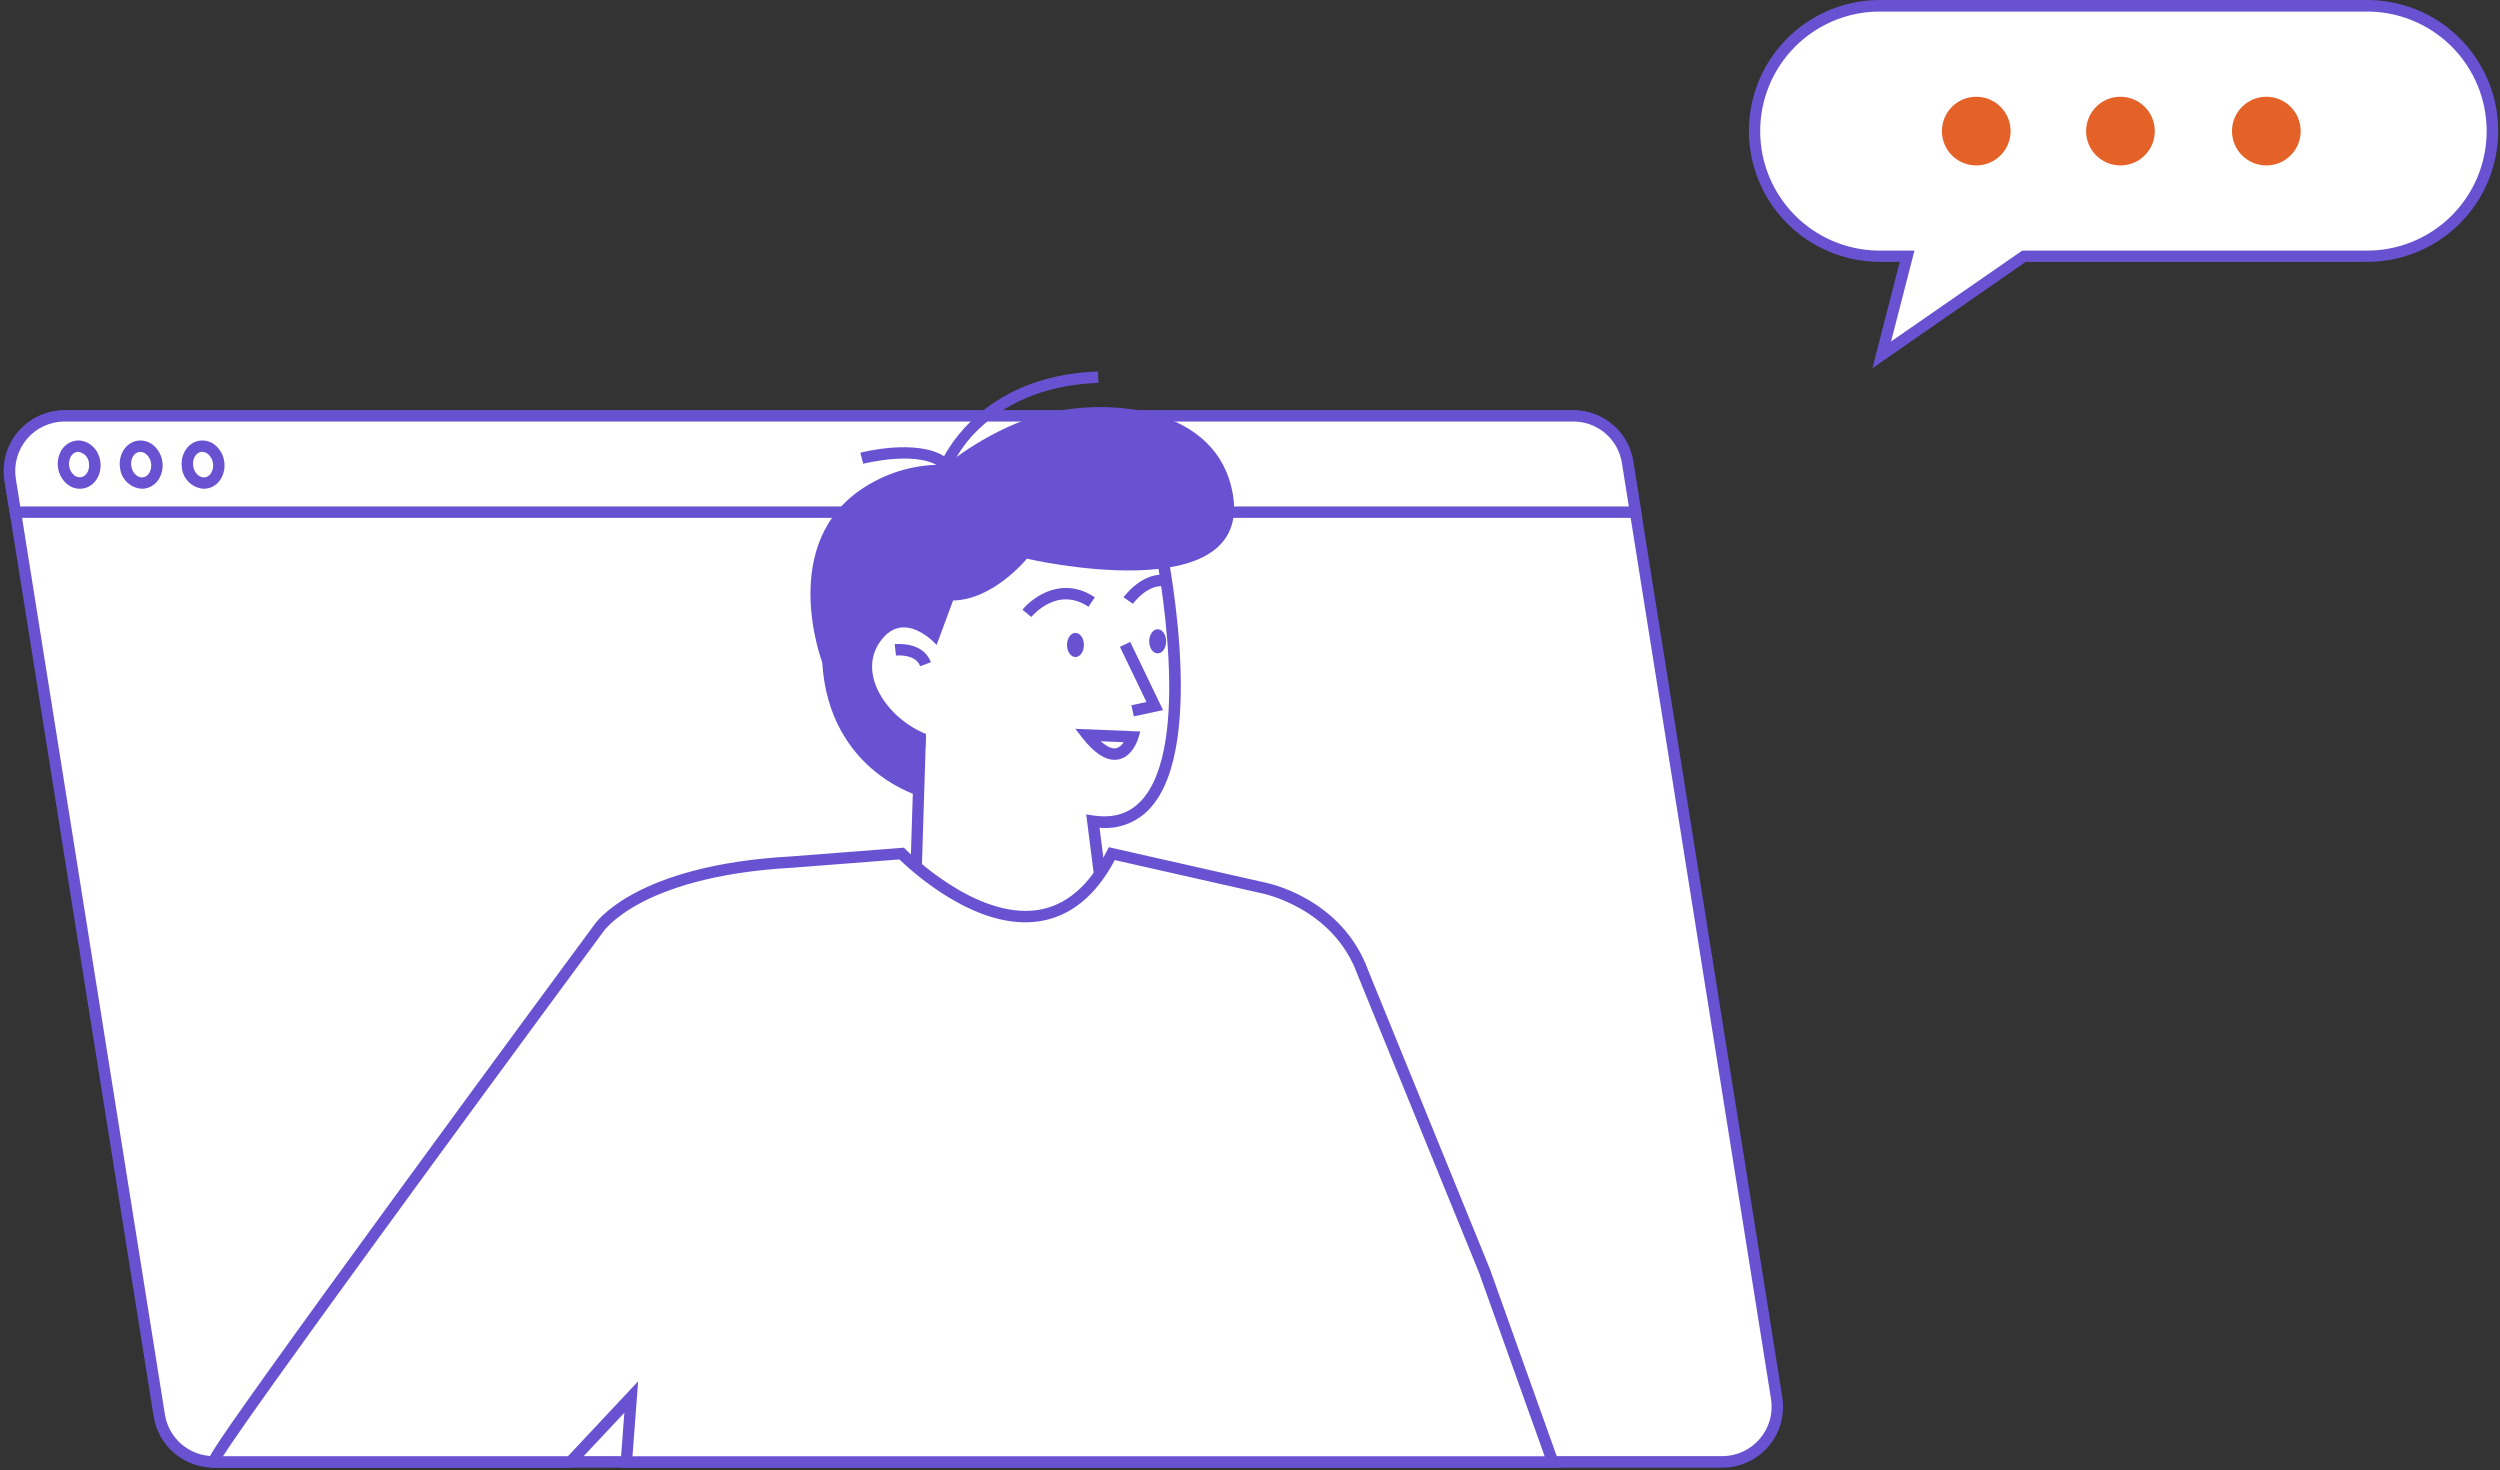
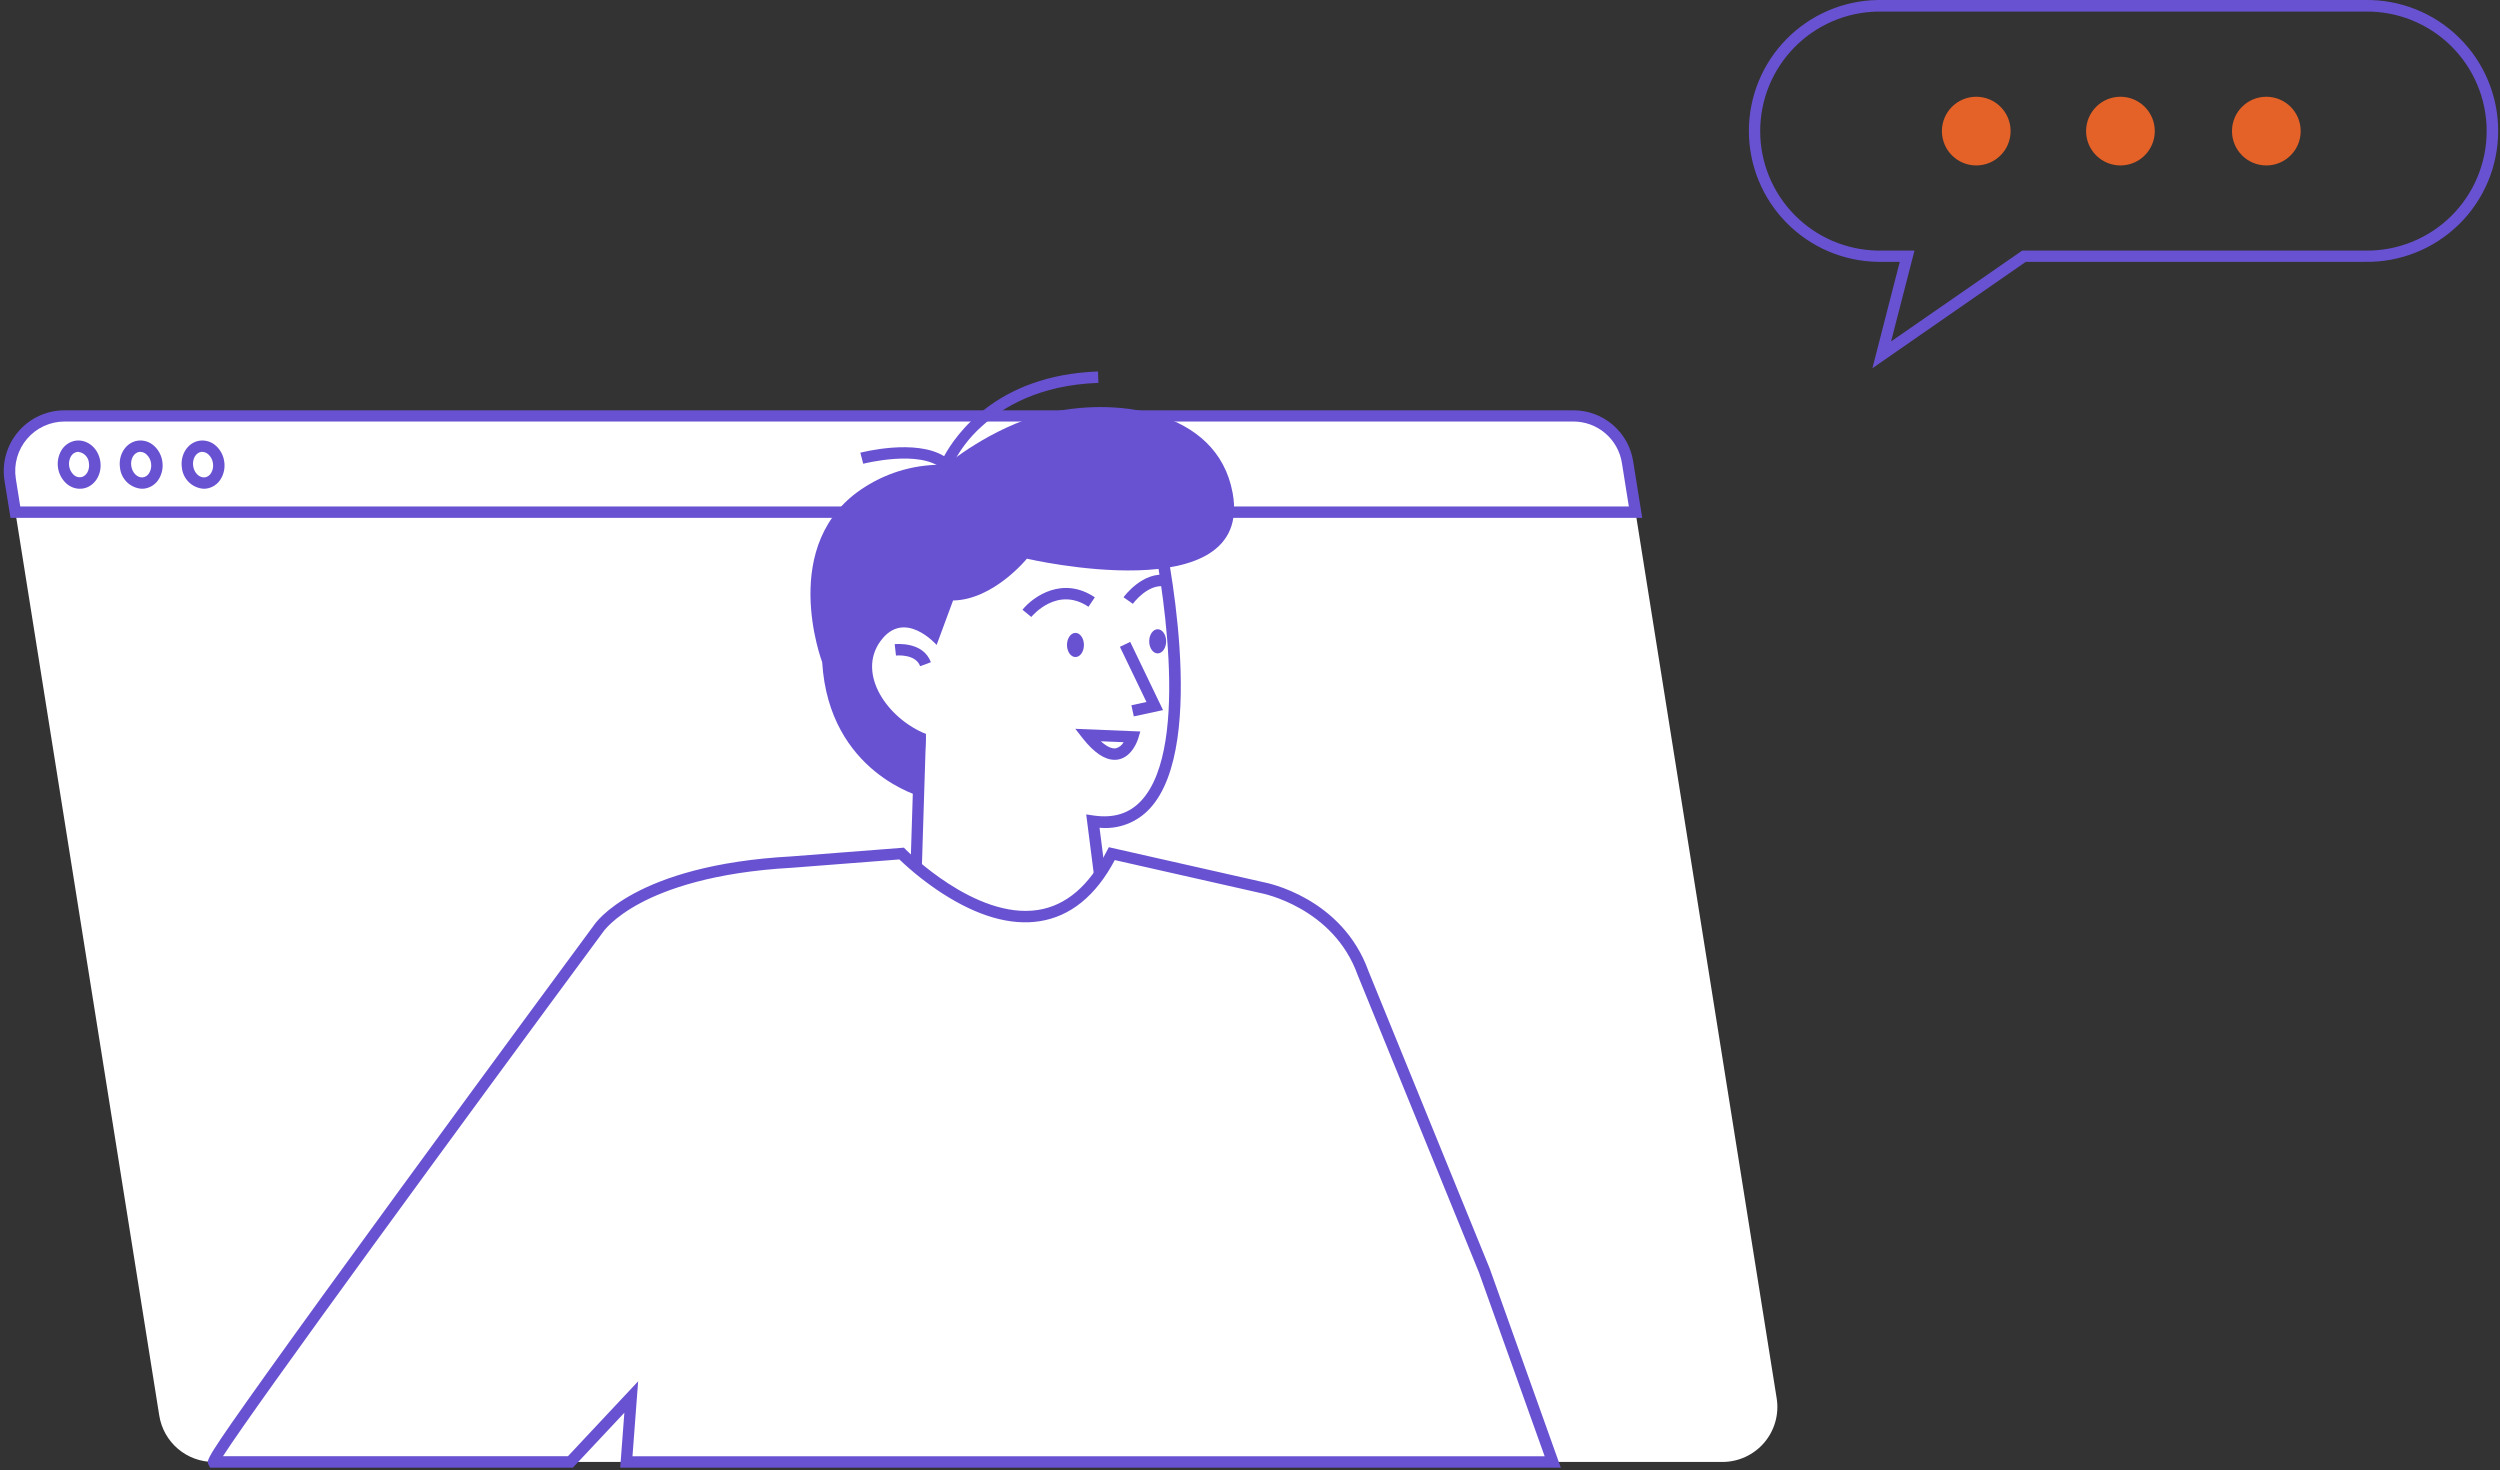
<svg xmlns="http://www.w3.org/2000/svg" width="658" height="387" viewBox="0 0 658 387" fill="none">
  <rect x="0" y="0" width="658" height="387" fill="#333333" stroke="none" />
  <path d="M453.32 384.785H56.23C52.783 384.788 49.448 383.56 46.825 381.324C44.202 379.088 42.463 375.989 41.92 372.585L4.05 134.805L2.68 126.265C2.35 124.195 2.473 122.079 3.041 120.061C3.608 118.044 4.607 116.174 5.967 114.579C7.327 112.985 9.017 111.705 10.92 110.827C12.823 109.949 14.894 109.495 16.99 109.495H414.08C417.527 109.493 420.862 110.722 423.484 112.961C426.105 115.199 427.842 118.3 428.38 121.705L430.47 134.805L452.02 270.105L458.49 310.735L467.62 368.025C467.952 370.094 467.83 372.209 467.264 374.226C466.697 376.243 465.7 378.113 464.34 379.707C462.98 381.301 461.291 382.58 459.388 383.457C457.485 384.334 455.415 384.787 453.32 384.785Z" fill="white" />
-   <path d="M453.32 386.285H56.23C52.428 386.283 48.751 384.928 45.857 382.461C42.964 379.995 41.044 376.579 40.44 372.825L2.57 135.045L1.18 126.495C0.819 124.212 0.957 121.878 1.584 119.653C2.211 117.428 3.313 115.366 4.814 113.608C6.314 111.85 8.178 110.438 10.276 109.469C12.375 108.5 14.659 107.997 16.97 107.995H414.08C417.889 107.979 421.577 109.332 424.473 111.805C427.369 114.279 429.28 117.711 429.86 121.475L469.11 367.785C469.471 370.068 469.333 372.402 468.706 374.627C468.079 376.852 466.977 378.914 465.476 380.672C463.976 382.43 462.112 383.842 460.013 384.811C457.915 385.78 455.631 386.283 453.32 386.285ZM16.99 110.995C15.115 110.997 13.262 111.405 11.56 112.19C9.857 112.976 8.345 114.12 7.126 115.545C5.907 116.97 5.011 118.642 4.499 120.445C3.987 122.249 3.871 124.142 4.16 125.995L5.53 134.535L43.41 372.325C43.901 375.372 45.461 378.145 47.81 380.148C50.159 382.15 53.143 383.252 56.23 383.255H453.32C455.194 383.251 457.045 382.843 458.747 382.057C460.448 381.271 461.959 380.126 463.177 378.701C464.395 377.276 465.29 375.605 465.801 373.802C466.313 371.999 466.428 370.107 466.14 368.255L426.9 121.945C426.439 118.878 424.89 116.079 422.537 114.06C420.183 112.04 417.181 110.935 414.08 110.945L16.99 110.995Z" fill="#6952D2" />
  <path d="M430.47 134.805H4.05L2.68 126.265C2.35 124.195 2.473 122.079 3.041 120.061C3.608 118.044 4.607 116.174 5.967 114.579C7.327 112.985 9.017 111.705 10.92 110.827C12.823 109.949 14.894 109.495 16.99 109.495H414.08C417.527 109.493 420.862 110.722 423.484 112.961C426.105 115.199 427.842 118.3 428.38 121.705L430.47 134.805Z" fill="white" />
  <path d="M432.23 136.305H2.77L1.18 126.495C0.819 124.212 0.957 121.878 1.584 119.653C2.211 117.428 3.313 115.366 4.814 113.608C6.314 111.85 8.178 110.438 10.276 109.469C12.375 108.5 14.659 107.997 16.97 107.995H414.08C417.889 107.979 421.577 109.332 424.473 111.805C427.369 114.279 429.28 117.711 429.86 121.475L432.23 136.305ZM5.33 133.305H428.71L426.9 121.945C426.439 118.878 424.89 116.079 422.537 114.06C420.183 112.04 417.181 110.935 414.08 110.945H16.99C15.115 110.947 13.262 111.355 11.56 112.14C9.857 112.926 8.345 114.07 7.126 115.495C5.907 116.92 5.011 118.592 4.499 120.395C3.987 122.199 3.871 124.092 4.16 125.945L5.33 133.305Z" fill="#6952D2" />
  <path d="M240.37 252.945L242.19 194.845L224.27 187.205L226.32 155.575L255.54 139.705H304.59C304.59 139.705 322.59 221.225 287.59 216.175L291.92 250.085L240.37 252.945Z" fill="white" />
  <path d="M238.82 254.535L240.66 195.815L222.66 188.115L224.83 154.605L255.18 138.205H305.83L306.09 139.385C306.6 141.675 318.36 195.865 302.63 212.815C300.966 214.623 298.905 216.02 296.609 216.896C294.313 217.773 291.846 218.104 289.4 217.865L293.69 251.495L238.82 254.535ZM225.82 186.195L243.71 193.865L241.91 251.355L290.27 248.625L285.89 214.355L287.84 214.645C293.13 215.405 297.24 214.125 300.39 210.725C313.86 196.215 305 149.205 303.39 141.155H255.92L227.76 156.445L225.82 186.195Z" fill="#6952D2" />
  <path d="M293.34 199.985C290.77 199.985 287.98 198.115 285.02 194.395L283.02 191.825L300.13 192.525L299.58 194.375C299.52 194.565 298.11 199.165 294.36 199.895C294.024 199.958 293.682 199.988 293.34 199.985ZM289.74 195.105C291.29 196.515 292.68 197.155 293.74 196.945C294.591 196.695 295.309 196.12 295.74 195.345L289.74 195.105Z" fill="#6952D2" />
  <path d="M298.42 188.555L297.78 185.625L301.75 184.765L294.76 170.245L297.47 168.945L306.11 186.895L298.42 188.555Z" fill="#6952D2" />
  <path d="M283.06 172.935C284.291 172.935 285.29 171.511 285.29 169.755C285.29 167.999 284.291 166.575 283.06 166.575C281.828 166.575 280.83 167.999 280.83 169.755C280.83 171.511 281.828 172.935 283.06 172.935Z" fill="#6952D2" />
  <path d="M304.7 171.975C305.932 171.975 306.93 170.551 306.93 168.795C306.93 167.039 305.932 165.615 304.7 165.615C303.468 165.615 302.47 167.039 302.47 168.795C302.47 170.551 303.468 171.975 304.7 171.975Z" fill="#6952D2" />
  <path d="M271.44 162.385L269.11 160.485C272.03 156.895 279.77 151.575 288.16 157.215L286.49 159.705C278.29 154.205 271.72 162.045 271.44 162.385Z" fill="#6952D2" />
  <path d="M298.18 158.935L295.71 157.205C295.92 156.915 300.8 150.295 307.18 151.355L306.69 154.355C302.11 153.525 298.18 158.875 298.18 158.935Z" fill="#6952D2" />
  <path d="M246.52 169.755C246.52 169.755 238.04 160.055 231.73 168.755C225.42 177.455 233.73 189.215 243.73 193.185L242.73 209.775C242.73 209.775 218.18 203.505 216.4 174.285C216.4 174.285 204.4 142.725 227.72 128.115C234.083 124.08 241.52 122.068 249.05 122.345C249.05 122.345 260.74 112.575 274.79 108.975C292.84 104.345 320.38 107.525 324.43 129.735C330.14 160.995 270.28 147.045 270.28 147.045C270.28 147.045 261.49 157.875 250.85 158.045L246.52 169.755Z" fill="#6952D2" />
  <path d="M242.18 175.345C240.98 172.015 235.87 172.535 235.82 172.535L235.48 169.535C235.79 169.535 243 168.745 245 174.305L242.18 175.345Z" fill="#6952D2" />
  <path d="M249.65 124.905L248.04 123.455C242.27 118.225 227.35 122.025 227.2 122.055L226.44 119.155C227.07 118.995 240.96 115.455 248.49 120.065C251.38 114.715 262.24 98.695 288.99 97.775L289.1 100.775C273.43 101.315 263.76 107.285 258.41 112.205C255.047 115.19 252.325 118.827 250.41 122.895L249.65 124.905Z" fill="#6952D2" />
  <path d="M21.494 127.121C23.752 126.796 25.272 124.375 24.89 121.713C24.508 119.051 22.367 117.155 20.11 117.479C17.852 117.804 16.331 120.225 16.714 122.887C17.096 125.549 19.236 127.445 21.494 127.121Z" fill="white" />
  <path d="M20.98 128.645C19.653 128.622 18.382 128.109 17.41 127.205C16.242 126.113 15.484 124.655 15.26 123.072C15.036 121.489 15.361 119.878 16.18 118.505C16.581 117.835 17.125 117.261 17.773 116.825C18.421 116.39 19.158 116.103 19.93 115.985C23 115.555 25.93 117.985 26.41 121.495C26.91 124.965 24.81 128.155 21.74 128.595C21.488 128.627 21.234 128.644 20.98 128.645ZM20.62 118.935H20.32C19.983 118.997 19.662 119.132 19.381 119.328C19.1 119.525 18.864 119.78 18.69 120.075C18.24 120.852 18.064 121.757 18.191 122.646C18.318 123.535 18.74 124.355 19.39 124.975C19.64 125.211 19.939 125.389 20.265 125.498C20.592 125.607 20.938 125.643 21.28 125.605C22.72 125.395 23.67 123.735 23.41 121.895C23.362 121.154 23.057 120.453 22.548 119.913C22.039 119.372 21.357 119.027 20.62 118.935Z" fill="#6952D2" />
  <path d="M408.68 384.785H164.86L166.18 367.705L150.18 384.785H56.28C53.96 384.785 157.54 244.455 157.54 244.455C157.54 244.455 167.44 229.155 208.38 226.895L237.38 224.655C237.38 224.655 273.82 261.995 292.7 224.655L332.18 233.605C332.18 233.605 351.98 237.205 358.72 256.095L390.66 334.415L408.68 384.785Z" fill="white" />
  <path d="M410.81 386.285H163.24L164.33 371.835L150.78 386.285H55.31L54.86 385.445C54.3 384.335 54.13 384.005 70.41 361.195C78.78 349.485 90.51 333.275 105.29 313.035C130.44 278.585 156.03 243.905 156.29 243.565C156.66 242.985 167.03 227.665 208.29 225.405L237.92 223.105L238.41 223.615C238.59 223.795 256.64 242.055 273.17 239.505C280.58 238.365 286.68 233.145 291.32 223.985L291.84 222.985L332.57 232.195C333.35 232.335 353.24 236.195 360.2 255.645L392.1 333.895L410.81 386.285ZM166.47 383.285H406.55L389.26 334.915L357.35 256.665C350.97 238.775 332.12 235.115 331.93 235.085L293.41 226.375C288.41 235.815 281.71 241.225 273.58 242.475C265.95 243.645 257.33 241.165 247.95 235.095C243.937 232.489 240.178 229.512 236.72 226.205L208.45 228.395C187.75 229.535 175.33 234.075 168.55 237.685C161.25 241.575 158.77 245.235 158.75 245.275C121.6 295.595 67.05 370.165 58.69 383.275H149.48L167.96 363.555L166.47 383.285Z" fill="#6952D2" />
  <path d="M37.838 127.117C40.096 126.793 41.616 124.372 41.234 121.71C40.852 119.047 38.711 117.152 36.454 117.476C34.196 117.8 32.675 120.221 33.058 122.883C33.44 125.546 35.58 127.441 37.838 127.117Z" fill="white" />
  <path d="M37.35 128.645C35.885 128.559 34.498 127.953 33.44 126.935C32.383 125.918 31.723 124.556 31.58 123.095C31.08 119.615 33.18 116.425 36.25 115.985C37.023 115.88 37.809 115.948 38.553 116.183C39.296 116.418 39.978 116.815 40.55 117.345C41.744 118.427 42.517 119.898 42.73 121.495C42.976 123.086 42.65 124.712 41.81 126.085C41.409 126.754 40.864 127.326 40.216 127.76C39.568 128.194 38.831 128.479 38.06 128.595C37.825 128.626 37.587 128.643 37.35 128.645ZM36.96 118.935H36.68C35.24 119.145 34.28 120.805 34.55 122.645C34.82 124.485 36.19 125.805 37.63 125.645C37.97 125.586 38.293 125.453 38.576 125.256C38.859 125.059 39.096 124.803 39.27 124.505C39.728 123.732 39.902 122.823 39.76 121.935C39.65 121.043 39.224 120.22 38.56 119.615C38.13 119.197 37.559 118.955 36.96 118.935Z" fill="#6952D2" />
  <path d="M54.142 127.121C56.4 126.797 57.921 124.376 57.538 121.713C57.156 119.051 55.016 117.155 52.758 117.48C50.501 117.804 48.98 120.225 49.362 122.887C49.745 125.549 51.885 127.445 54.142 127.121Z" fill="white" />
  <path d="M53.64 128.645C52.175 128.559 50.788 127.953 49.73 126.935C48.673 125.918 48.013 124.556 47.87 123.095C47.37 119.615 49.47 116.425 52.54 115.985C53.314 115.88 54.102 115.947 54.847 116.183C55.592 116.418 56.276 116.815 56.85 117.345C58.041 118.428 58.81 119.899 59.02 121.495C59.266 123.086 58.94 124.712 58.1 126.085C57.699 126.754 57.154 127.326 56.506 127.76C55.858 128.194 55.121 128.479 54.35 128.595C54.115 128.627 53.877 128.643 53.64 128.645ZM53.26 118.935H52.97C51.53 119.145 50.58 120.805 50.84 122.645C51.1 124.485 52.49 125.805 53.93 125.645C54.269 125.587 54.591 125.455 54.873 125.258C55.155 125.061 55.389 124.804 55.56 124.505C56.023 123.734 56.197 122.823 56.05 121.935C55.939 121.045 55.518 120.224 54.86 119.615C54.428 119.2 53.858 118.958 53.26 118.935Z" fill="#6952D2" />
-   <path d="M622.47 1.545H494.18C485.436 1.545 477.05 5.015 470.863 11.193C464.676 17.371 461.193 25.752 461.18 34.495C461.18 38.829 462.033 43.12 463.692 47.124C465.35 51.127 467.781 54.765 470.845 57.83C473.91 60.894 477.548 63.325 481.551 64.983C485.555 66.641 489.846 67.495 494.18 67.495H501.95L495.28 93.425L532.72 67.495H622.47C626.804 67.495 631.095 66.641 635.099 64.983C639.102 63.325 642.74 60.894 645.804 57.83C648.869 54.765 651.3 51.127 652.958 47.124C654.616 43.12 655.47 38.829 655.47 34.495C655.457 25.752 651.974 17.371 645.787 11.193C639.6 5.015 631.213 1.545 622.47 1.545Z" fill="white" />
  <path d="M492.82 96.915L500.02 68.915H494.18C485.143 68.761 476.529 65.063 470.193 58.618C463.857 52.174 460.307 43.498 460.307 34.46C460.307 25.422 463.857 16.746 470.193 10.302C476.529 3.857 485.143 0.159 494.18 0.005H622.47C627.044 -0.073 631.588 0.761 635.836 2.457C640.085 4.154 643.953 6.679 647.215 9.886C650.478 13.094 653.069 16.918 654.837 21.137C656.606 25.356 657.517 29.885 657.517 34.46C657.517 39.035 656.606 43.564 654.837 47.783C653.069 52.002 650.478 55.826 647.215 59.034C643.953 62.241 640.085 64.766 635.836 66.463C631.588 68.159 627.044 68.993 622.47 68.915H533.18L492.82 96.915ZM494.18 3.045C485.935 3.192 478.077 6.571 472.298 12.454C466.519 18.337 463.281 26.253 463.281 34.5C463.281 42.747 466.519 50.663 472.298 56.546C478.077 62.429 485.935 65.808 494.18 65.955H503.89L497.73 89.865L532.25 65.955H622.47C626.648 66.029 630.799 65.271 634.68 63.724C638.562 62.176 642.096 59.871 645.077 56.943C648.058 54.015 650.426 50.522 652.042 46.669C653.658 42.815 654.491 38.679 654.491 34.5C654.491 30.321 653.658 26.185 652.042 22.331C650.426 18.478 648.058 14.985 645.077 12.057C642.096 9.129 638.562 6.824 634.68 5.276C630.799 3.729 626.648 2.97 622.47 3.045H494.18Z" fill="#6952D2" />
  <path d="M520.15 43.545C525.143 43.545 529.19 39.498 529.19 34.505C529.19 29.512 525.143 25.465 520.15 25.465C515.157 25.465 511.11 29.512 511.11 34.505C511.11 39.498 515.157 43.545 520.15 43.545Z" fill="#E46128" />
  <path d="M558.1 43.545C563.093 43.545 567.14 39.498 567.14 34.505C567.14 29.512 563.093 25.465 558.1 25.465C553.107 25.465 549.06 29.512 549.06 34.505C549.06 39.498 553.107 43.545 558.1 43.545Z" fill="#E46128" />
  <path d="M596.5 43.545C601.493 43.545 605.54 39.498 605.54 34.505C605.54 29.512 601.493 25.465 596.5 25.465C591.507 25.465 587.46 29.512 587.46 34.505C587.46 39.498 591.507 43.545 596.5 43.545Z" fill="#E46128" />
</svg>